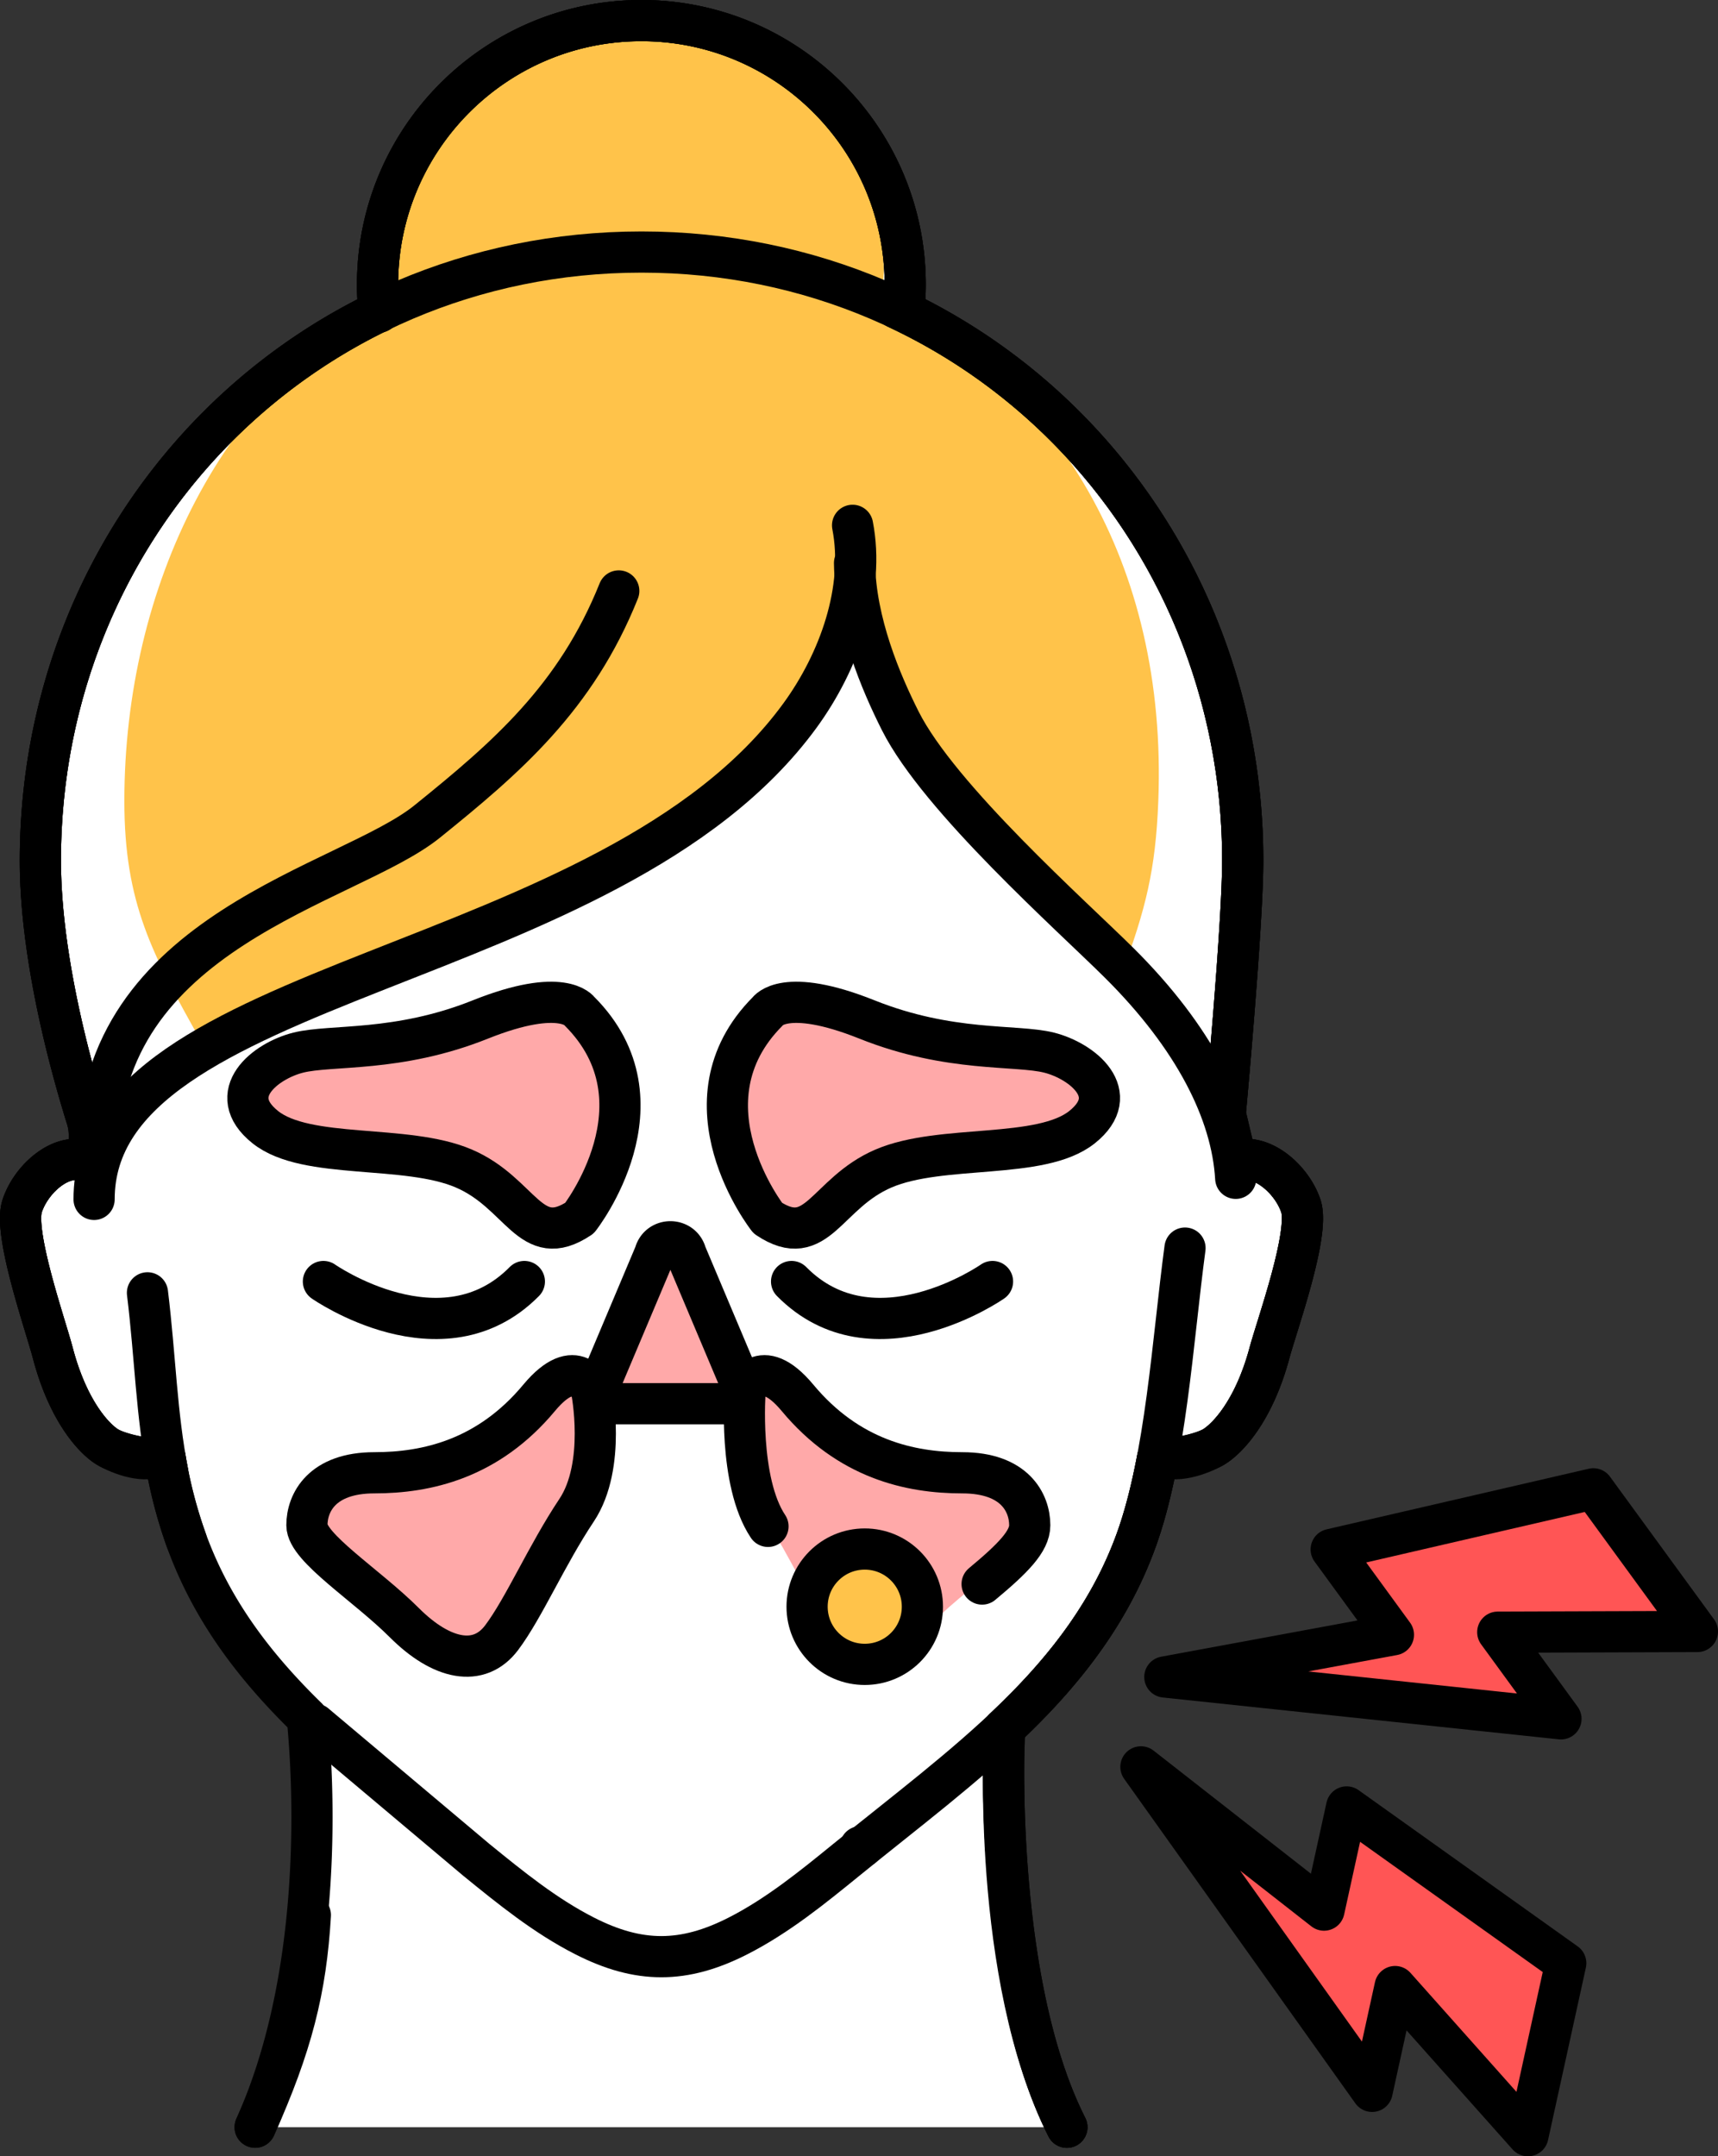
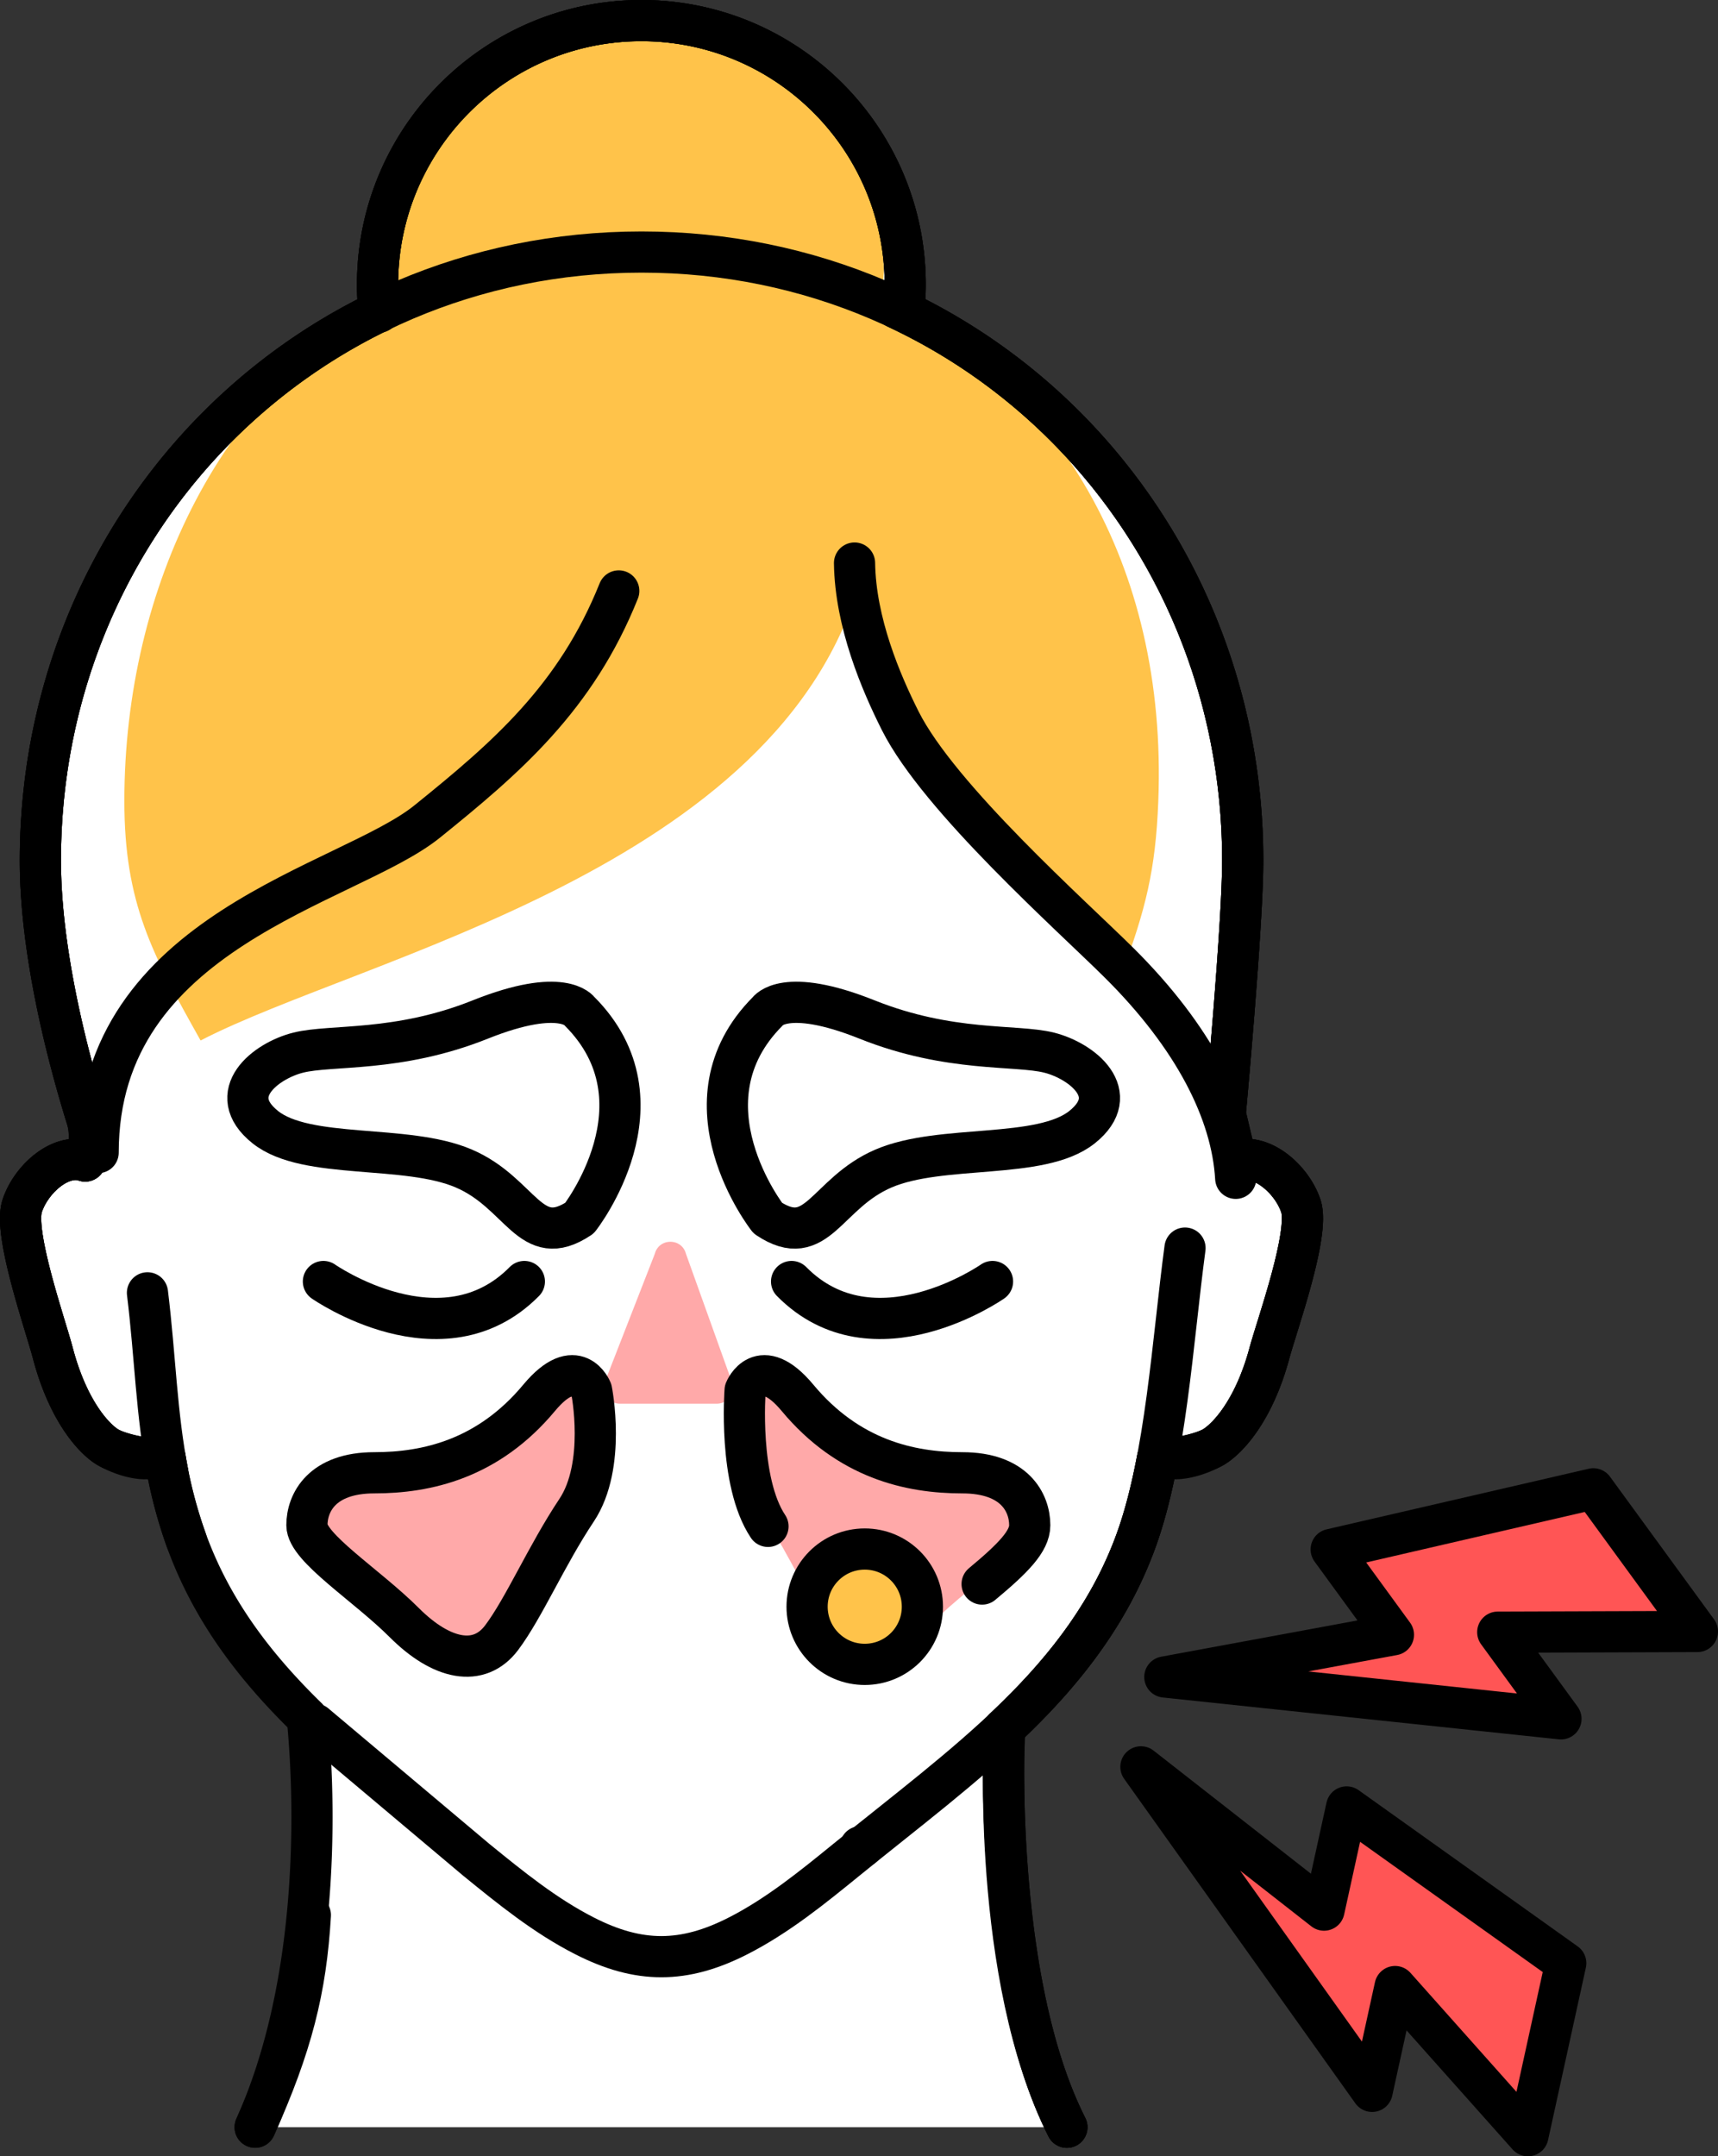
<svg xmlns="http://www.w3.org/2000/svg" id="Слой_1" viewBox="0 0 1625.22 2038.96">
  <rect x="0" y="0" width="1625.22" height="2038.96" fill="#333333" stroke="none" />
  <path d="m1946.67 2742c-64.34-127.44-60.88-333.76-59.37-377 53.53-50.34 98.87-106.24 124.87-177.92 8.47-23.34 14.94-49.67 20.2-77.44 16.83 1.53 43.56-5.13 53.26-11 12.45-7.49 37.74-33.22 52.67-88.76 7.12-26.47 38.37-113.15 29.7-139s-37.72-50.49-60.95-42.54l-10.6-44.71s16.55-178.63 16.55-239.37c0-231.44-131.77-431-327.09-522.3l6.8-.05q1-11 1-22.32c-.01-137.85-111.71-249.59-249.59-249.59s-249.58 111.74-249.58 249.58a252.6 252.6 0 0 0 1.3 25.61c-191.56 92.77-320.27 290.32-320.27 519.06 0 89.88 27.94 192.38 43.87 243.51 6.35 20.39-1.48 40.62-1.48 40.62-22.72-7.95-51.14 16.68-59.62 42.54s22.09 112.54 29 139c14.6 55.54 39.34 81.27 51.52 88.76 10 6.12 38.47 13.16 54.75 10.67a440.49 440.49 0 0 0 20.08 77.73c24.29 67 65.45 120.15 114.4 167.9 5.19 51.9 17.7 237.85-49.35 387" fill="#fff" transform="translate(-937.39 -730.52)" />
-   <path d="m1769.54 1010.81c5.38-19.49 3.57-20.31 3.57-41.59 0-123.26-109.67-206.31-229-206.31s-233 83.05-233 206.31c0 21.27-1.81 22.1 3.57 41.59-166.19 80.7-259.65 274.9-259.65 477.14 0 96.84 26.38 144.83 72.12 226.44 152.44-79 549-162 624.72-437.55 34.9 234.06 164 252.5 247 373.83 22.12-60.16 31.72-97 34.27-162.72 8.77-225.4-97.41-396.44-263.6-477.14z" fill="#ffc34a" transform="translate(-937.39 -730.52)" />
+   <path d="m1769.54 1010.81c5.38-19.49 3.57-20.31 3.57-41.59 0-123.26-109.67-206.31-229-206.31s-233 83.05-233 206.31c0 21.27-1.81 22.1 3.57 41.59-166.19 80.7-259.65 274.9-259.65 477.14 0 96.84 26.38 144.83 72.12 226.44 152.44-79 549-162 624.72-437.55 34.9 234.06 164 252.5 247 373.83 22.12-60.16 31.72-97 34.27-162.72 8.77-225.4-97.41-396.44-263.6-477.14" fill="#ffc34a" transform="translate(-937.39 -730.52)" />
  <g fill="none" stroke="#000" stroke-linecap="round" stroke-linejoin="round" stroke-width="38.96">
    <path d="m2058.4 1910.69c-11.73 87.43-18 198.52-46.23 276.42-48.36 133.32-163.61 212.06-274 301.91-32.49 26.43-65.29 53.07-102.67 72.11-51.3 26.12-93.73 26.12-145 0-37.38-19-70.18-45.67-102.67-72.11l-152.39-128.2" transform="translate(-937.39 -730.52)" />
    <path d="m1076.89 1953c7.42 60.55 8.41 114.92 19.31 170.31" transform="translate(-937.39 -730.52)" />
    <path d="m1522.74 1289.3c-40.47 101.07-106.39 157.68-181.36 218.13s-311.15 102.57-311.15 312.95c0 0-54.66-150.4-54.66-276.12 0-317.79 248.44-575.41 568.72-575.41s568.71 257.61 568.71 575.41c0 60.71-16.56 239.43-16.56 239.43" transform="translate(-937.39 -730.52)" />
-     <path d="m1743.92 1227.26c11.73 60.38-12.43 128.73-49.86 180-179.68 246.06-667.66 244.91-667.66 457.39" transform="translate(-937.39 -730.52)" />
    <path d="m1745.78 1262.93c.75 56.27 25.12 113.22 43.28 149.27 36.94 73.34 162.72 184.69 207.42 229.16 70.23 69.85 106.28 140.65 109.9 203.36" transform="translate(-937.39 -730.52)" />
    <path d="m1018 1828.39c-22.72-7.95-51.14 16.68-59.62 42.54s22.09 112.54 29 139c14.6 55.54 39.34 81.27 51.52 88.76s37.69 16.34 49.06 7.49" transform="translate(-937.39 -730.52)" />
    <path d="m2107 1828.39c23.23-7.95 52.28 16.68 60.95 42.54s-22.58 112.54-29.7 139c-14.93 55.54-40.22 81.27-52.67 88.76s-38.53 16.34-50.15 7.49" transform="translate(-937.39 -730.52)" />
    <path d="m1231 2541.4c-4.11 70.14-17.49 123.32-52.23 200.58" transform="translate(-937.39 -730.52)" />
    <path d="m1887.63 2371.35s-13.11 227.72 59 370.63" transform="translate(-937.39 -730.52)" />
    <path d="m1295.89 1025.73a252.47 252.47 0 0 1 -1.35-26.14c0-137.84 111.74-249.58 249.58-249.58s249.58 111.73 249.58 249.57q0 11.28-1 22.32" transform="translate(-937.39 -730.52)" />
    <path d="m1243.34 1942.3s112.46 78.62 190.09 0" transform="translate(-937.39 -730.52)" />
    <path d="m1876.31 1942.3s-112.46 78.62-190.09 0" transform="translate(-937.39 -730.52)" />
    <path d="m813.91 1746.23h1.99" />
    <path d="m1946.67 2742c-64.34-127.44-60.88-333.76-59.37-377 53.53-50.34 98.87-106.24 124.87-177.92 8.47-23.34 14.94-49.67 20.2-77.44 16.83 1.53 43.56-5.13 53.26-11 12.45-7.49 37.74-33.22 52.67-88.76 7.12-26.47 38.37-113.15 29.7-139s-37.72-50.49-60.95-42.54l-10.6-44.71s16.55-178.63 16.55-239.37c0-231.44-131.77-431-327.09-522.3l6.8-.05q1-11 1-22.32c-.01-137.85-111.71-249.59-249.59-249.59s-249.58 111.74-249.58 249.58a252.6 252.6 0 0 0 1.3 25.61c-191.56 92.77-320.27 290.32-320.27 519.06 0 89.88 27.94 192.38 43.87 243.51 6.35 20.39-1.48 40.62-1.48 40.62-22.72-7.95-51.14 16.68-59.62 42.54s22.09 112.54 29 139c14.6 55.54 39.34 81.27 51.52 88.76 10 6.12 38.47 13.16 54.75 10.67a440.49 440.49 0 0 0 20.08 77.73" transform="translate(-937.39 -730.52)" />
    <path d="m1946.67 2742c-64.34-127.44-60.88-333.76-59.37-377 53.53-50.34 98.87-106.24 124.87-177.92 8.47-23.34 14.94-49.67 20.2-77.44 16.83 1.53 43.56-5.13 53.26-11 12.45-7.49 37.74-33.22 52.67-88.76 7.12-26.47 38.37-113.15 29.7-139s-37.72-50.49-60.95-42.54l-10.6-44.71s16.55-178.63 16.55-239.37c0-231.44-131.77-431-327.09-522.3l6.8-.05q1-11 1-22.32c-.01-137.85-111.71-249.59-249.59-249.59s-249.58 111.74-249.58 249.58a252.6 252.6 0 0 0 1.3 25.61c-191.56 92.77-320.27 290.32-320.27 519.06 0 89.88 27.94 192.38 43.87 243.51 6.35 20.39-1.48 40.62-1.48 40.62-22.72-7.95-51.14 16.68-59.62 42.54s22.09 112.54 29 139c14.6 55.54 39.34 81.27 51.52 88.76 10 6.12 38.47 13.16 54.75 10.67a440.49 440.49 0 0 0 20.08 77.73c24.29 67 65.45 120.15 114.4 167.9 5.19 51.9 17.7 237.85-49.35 387" transform="translate(-937.39 -730.52)" />
  </g>
  <path d="m1642.25 2045.22s-14.17 70.86 14.17 113.37c4.68 7 9.16 14.23 13.49 21.5 21.87 36.81 39.62 75.29 57.37 99 21.26 28.34 56.69 21.26 92.12-14.17 10.19-10.19 22.14-20.39 34-30.24 29.35-24.4 58.12-46.73 58.12-61.88 0-21.26-14.17-49.6-63.77-49.6s-107.67-13-155.89-70.86c-35.44-42.55-49.61-7.12-49.61-7.12z" fill="#ffa9a9" transform="translate(-937.39 -730.52)" />
  <path d="m1497 2045.22s14.17 70.86-14.17 113.37-49.6 92.12-70.86 120.46-56.69 21.26-92.12-14.17-92.12-70.86-92.12-92.12 14.17-49.6 63.77-49.6 107.67-13 155.89-70.86c35.43-42.51 49.61-7.08 49.61-7.08z" fill="#ffa9a9" transform="translate(-937.39 -730.52)" />
-   <path d="m1485.61 1882.35s86.07-109.54 0-195.61c0 0-15.65-23.47-93.89 7.82s-140.84 23.47-172.14 31.3-70.42 39.12-31.3 70.42 133 15.65 187.79 39.12 62.59 78.25 109.54 46.95z" fill="#ffa9a9" transform="translate(-937.39 -730.52)" />
-   <path d="m1663.74 1882.35s-86.07-109.54 0-195.61c0 0 15.65-23.47 93.89 7.82s140.84 23.47 172.14 31.3 70.42 39.12 31.3 70.42-133 15.65-187.79 39.12-62.59 78.25-109.54 46.95z" fill="#ffa9a9" transform="translate(-937.39 -730.52)" />
  <path d="m1556.85 1916.08-47.85 122.64a15.23 15.23 0 0 0 14.73 19.1h91.82a15.23 15.23 0 0 0 14.73-19.1l-44-122.65c-3.96-15.13-25.44-15.13-29.43.01z" fill="#ffa9a9" transform="translate(-937.39 -730.52)" />
  <path d="m1866.46 2228.37c29.35-24.4 45.06-40.46 45.06-55.6 0-21.26-14.17-49.6-63.77-49.6s-107.67-13-155.89-70.86c-35.43-42.52-49.6-7.09-49.6-7.09s-6.71 86.1 21.64 128.61" fill="none" stroke="#000" stroke-linecap="round" stroke-linejoin="round" stroke-width="38.96" transform="translate(-937.39 -730.52)" />
  <path d="m1497 2045.22s14.17 70.86-14.17 113.37-49.6 92.12-70.86 120.46-56.69 21.26-92.12-14.17-92.12-70.86-92.12-92.12 14.17-49.6 63.77-49.6 107.67-13 155.89-70.86c35.43-42.51 49.61-7.08 49.61-7.08z" fill="none" stroke="#000" stroke-linecap="round" stroke-linejoin="round" stroke-width="38.96" transform="translate(-937.39 -730.52)" />
  <path d="m1485.61 1882.35s86.07-109.54 0-195.61c0 0-15.65-23.47-93.89 7.82s-140.84 23.47-172.14 31.3-70.42 39.12-31.3 70.42 133 15.65 187.79 39.12 62.59 78.25 109.54 46.95z" fill="none" stroke="#000" stroke-linecap="round" stroke-linejoin="round" stroke-width="38.96" transform="translate(-937.39 -730.52)" />
  <path d="m1663.74 1882.35s-86.07-109.54 0-195.61c0 0 15.65-23.47 93.89 7.82s140.84 23.47 172.14 31.3 70.42 39.12 31.3 70.42-133 15.65-187.79 39.12-62.59 78.25-109.54 46.95z" fill="none" stroke="#000" stroke-linecap="round" stroke-linejoin="round" stroke-width="38.96" transform="translate(-937.39 -730.52)" />
-   <path d="m1556.85 1916.08-51.75 122.65a15.23 15.23 0 0 0 14.73 19.1h103.51a15.23 15.23 0 0 0 14.73-19.1l-51.75-122.65c-4-15.14-25.48-15.14-29.47 0z" fill="none" stroke="#000" stroke-linecap="round" stroke-linejoin="round" stroke-width="38.96" transform="translate(-937.39 -730.52)" />
  <circle cx="818.04" cy="1519.27" fill="#ffc34a" r="54.54" />
  <circle cx="818.04" cy="1519.27" fill="none" r="54.54" stroke="#000" stroke-linecap="round" stroke-linejoin="round" stroke-width="38.96" />
  <path d="m1481.2 1856.35-207.28-147.74-21.4 97.57-173.22-135.47 218.71 306.85 21.74-99.1 125.66 141.02z" fill="#f55" />
  <path d="m1481.2 1856.35-207.28-147.74-21.4 97.57-173.22-135.47 218.71 306.85 21.74-99.1 125.66 141.02z" fill="none" stroke="#000" stroke-linecap="round" stroke-linejoin="round" stroke-width="38.96" />
  <path d="m1507.3 1407.8-248 57.31 58.87 80.69-216.24 39.93 374.73 39.58-59.8-81.96 188.88-.64z" fill="#f55" />
  <path d="m1507.3 1407.8-248 57.31 58.87 80.69-216.24 39.93 374.73 39.58-59.8-81.96 188.88-.64z" fill="none" stroke="#000" stroke-linecap="round" stroke-linejoin="round" stroke-width="38.96" />
</svg>